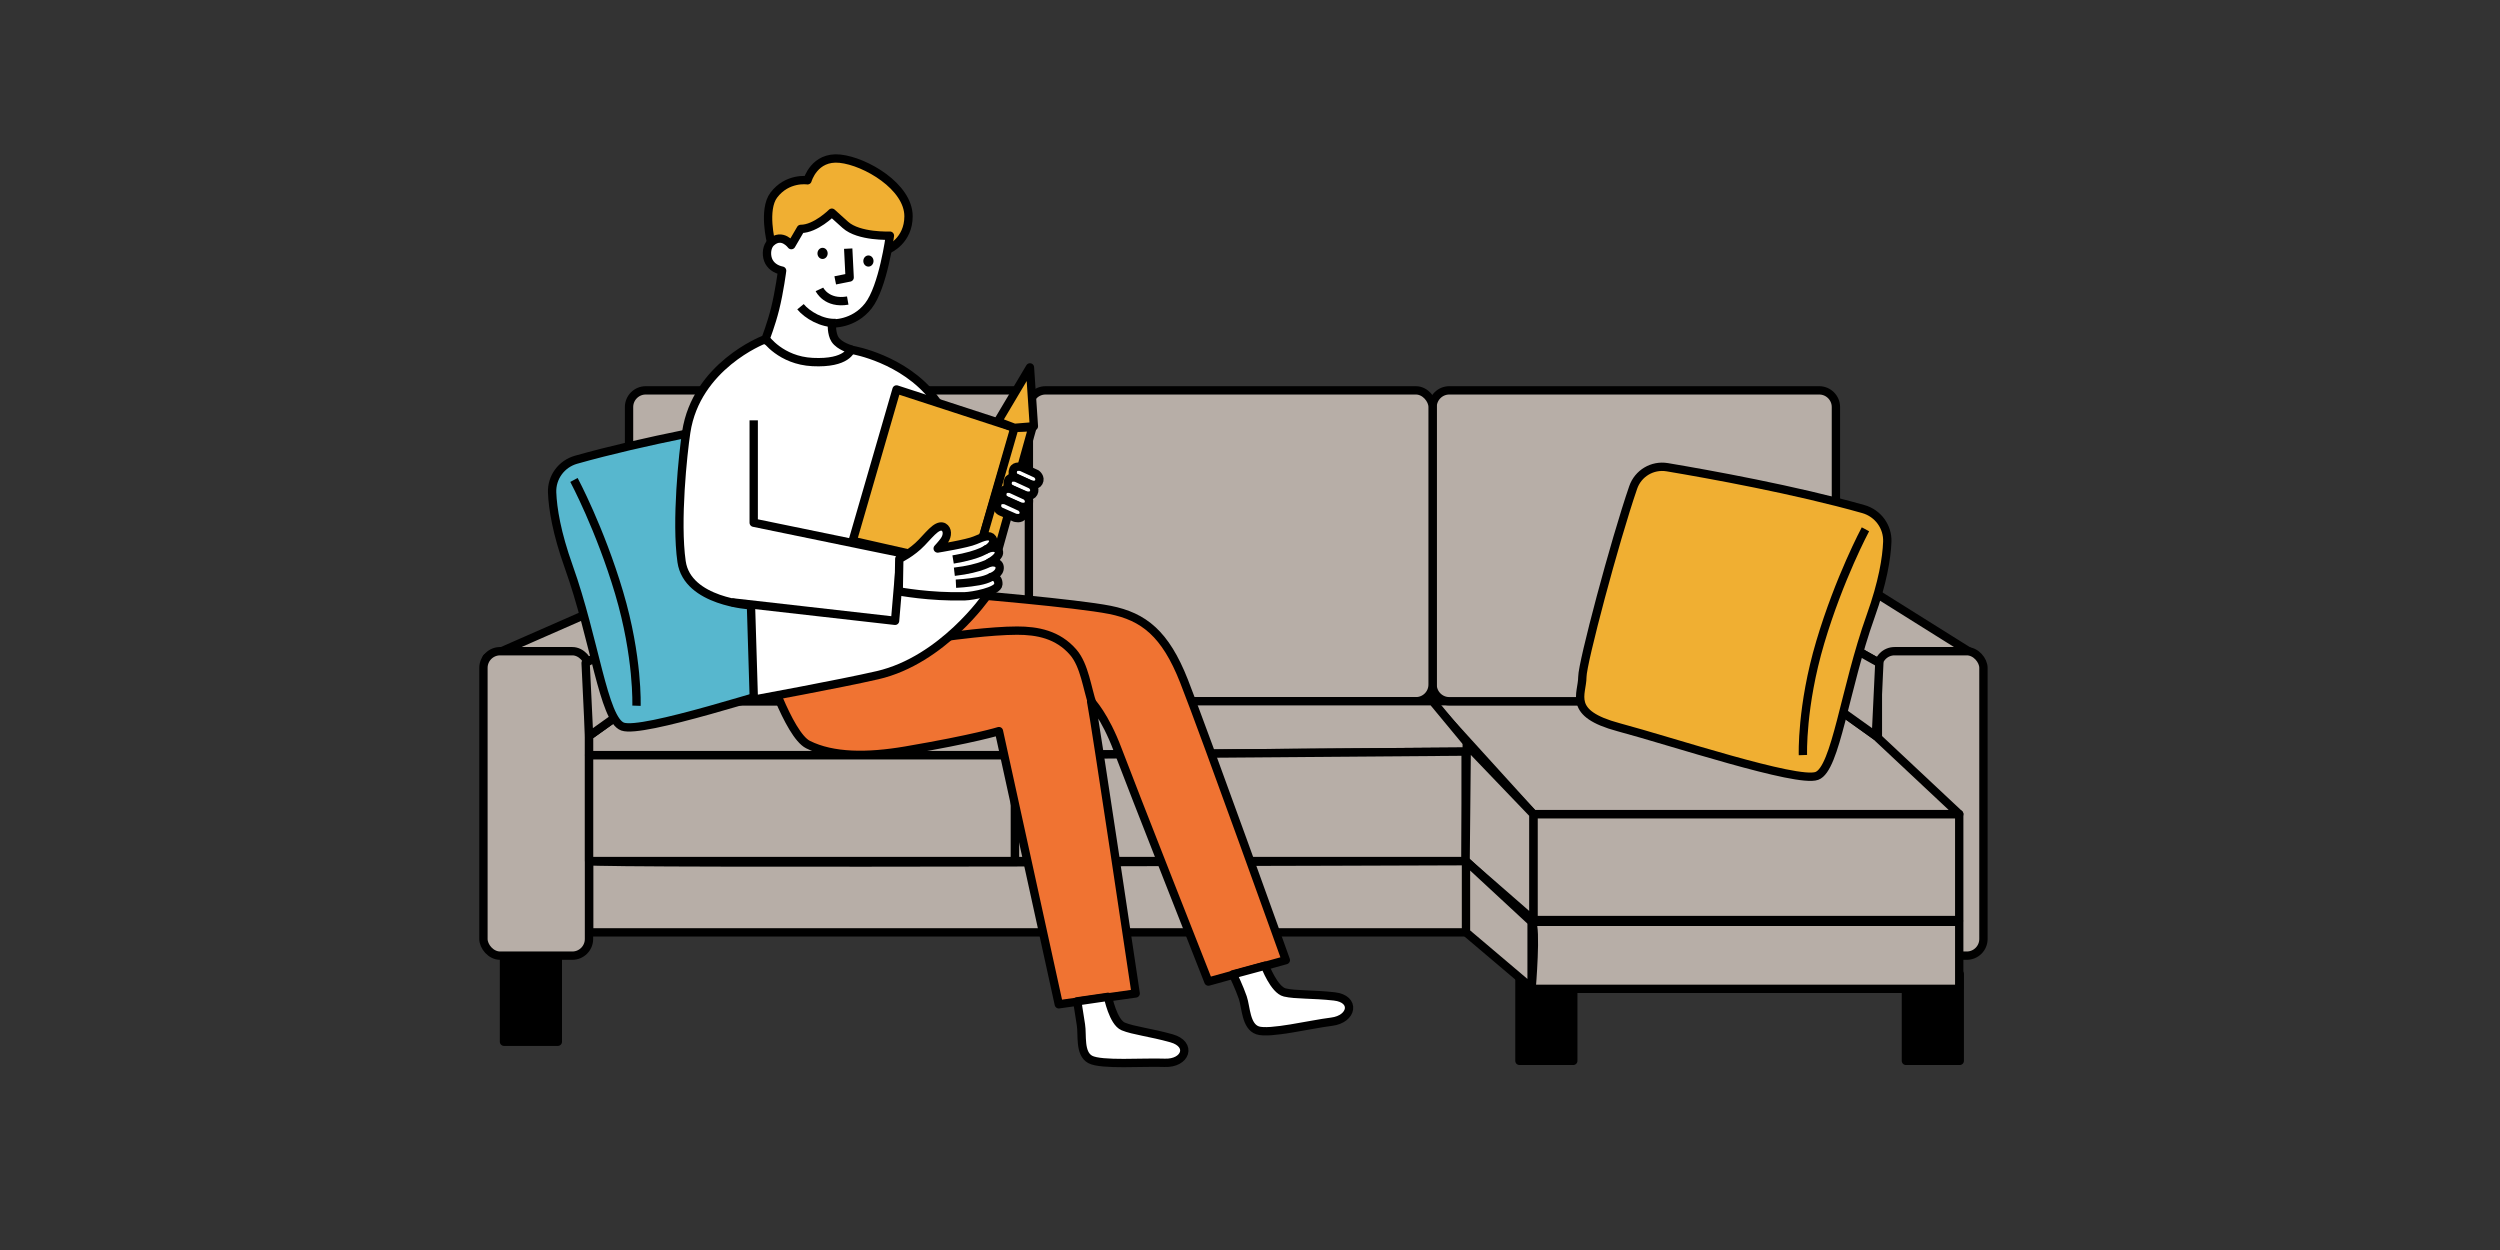
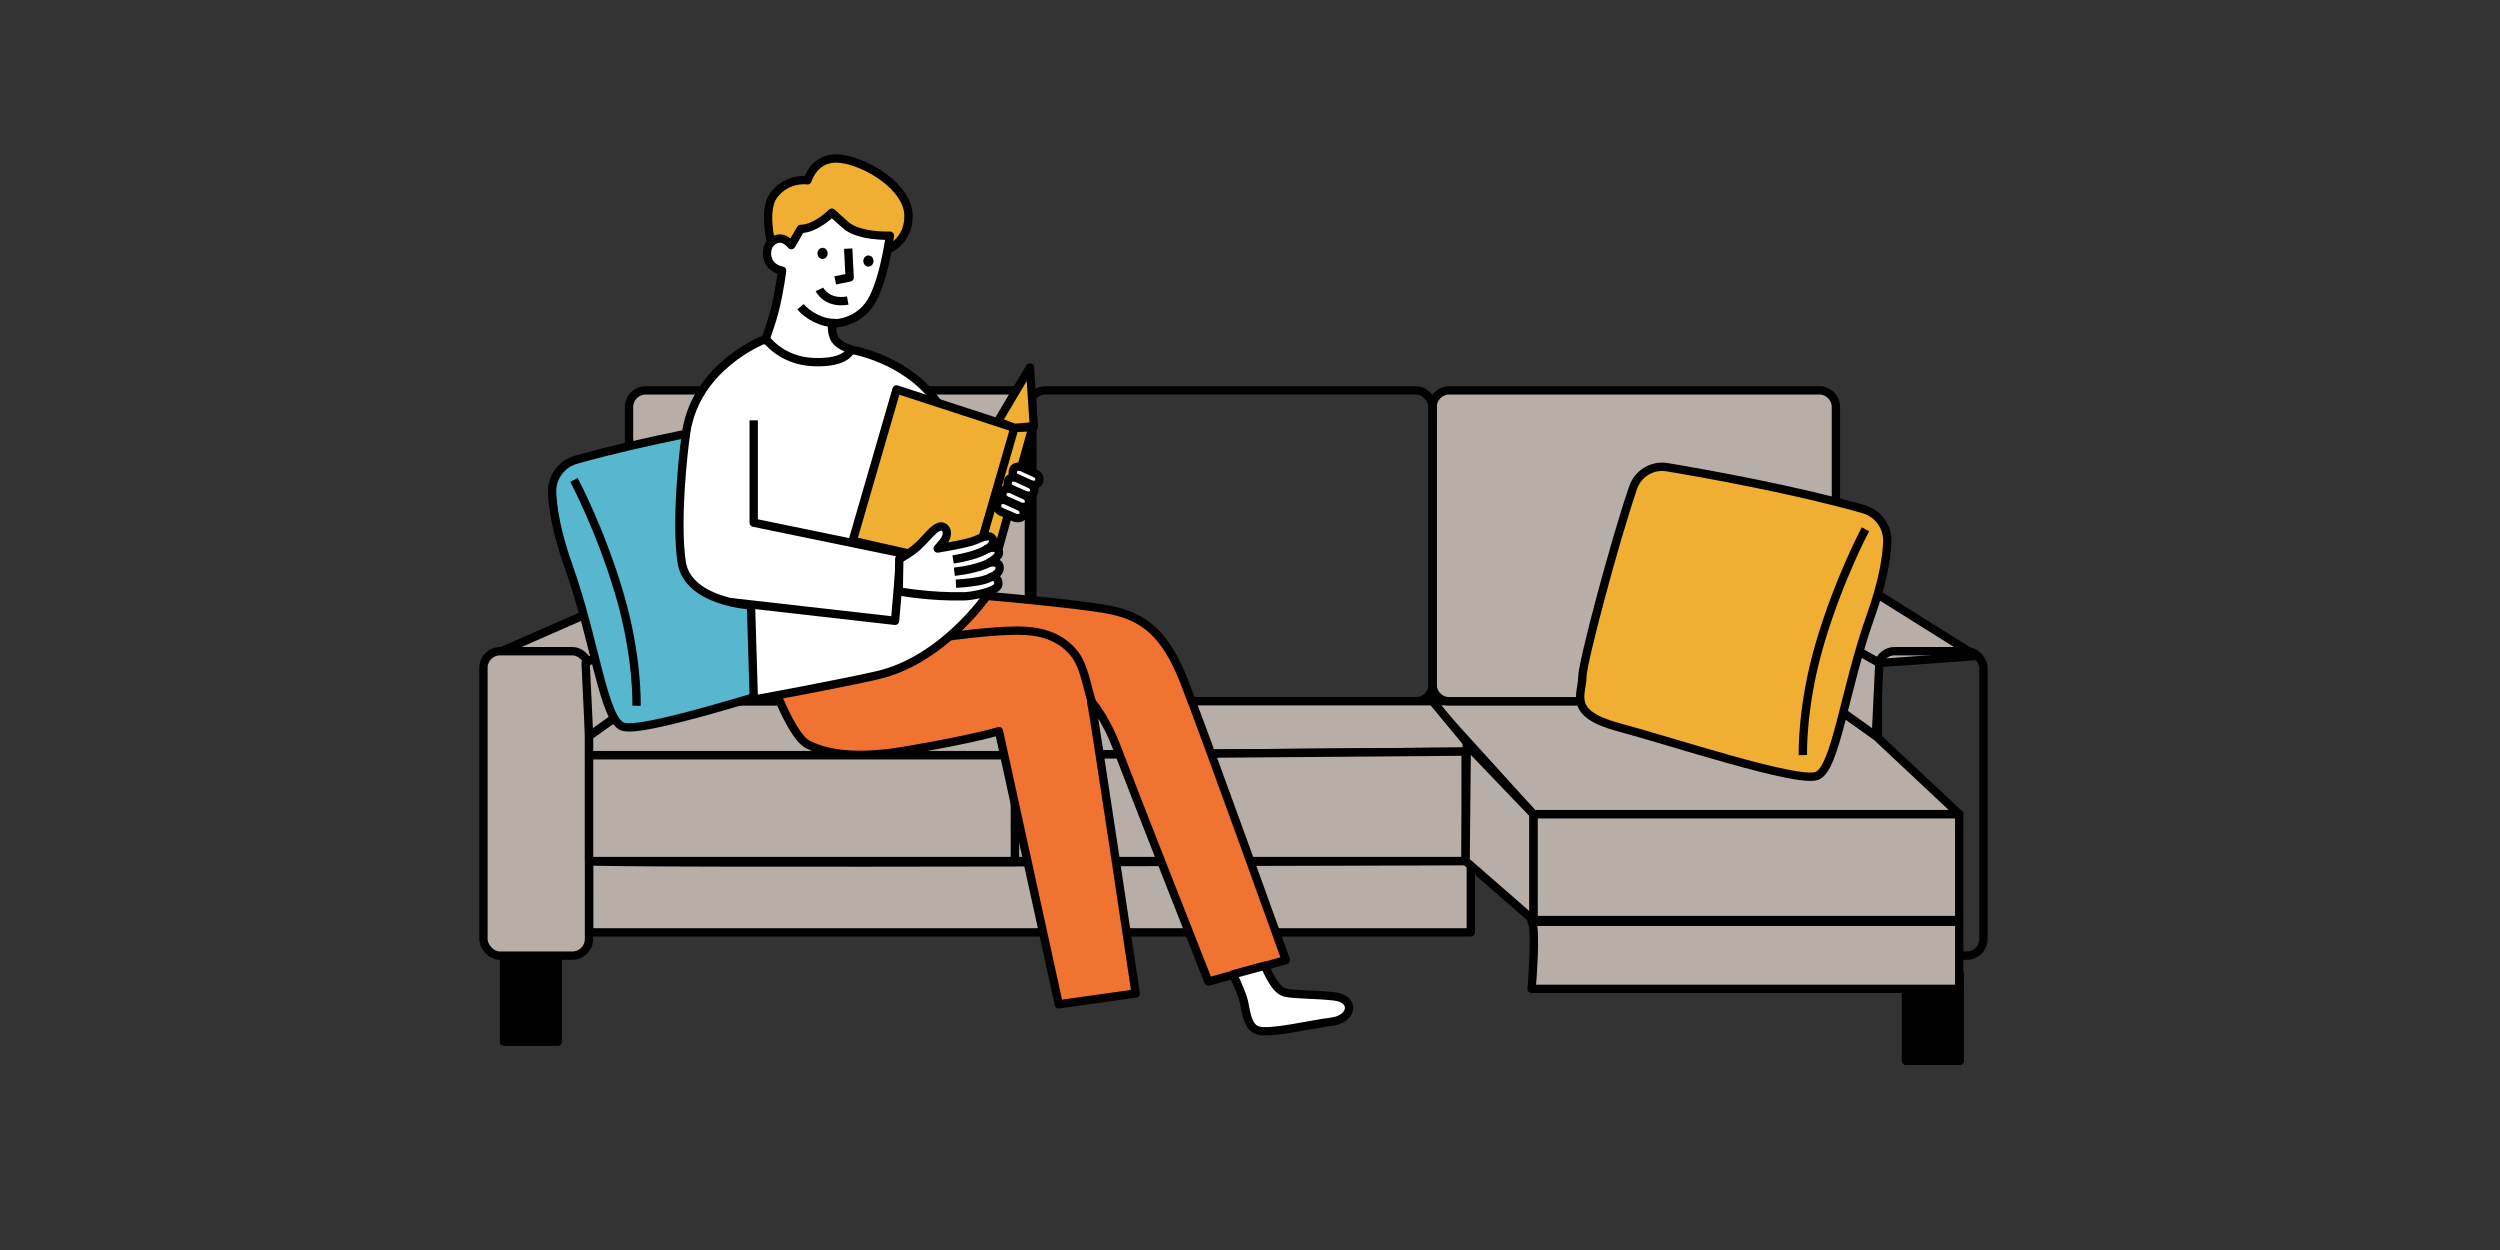
<svg xmlns="http://www.w3.org/2000/svg" width="300" height="150" version="1.1" viewBox="0 0 300 150">
  <rect x="0" y="0" width="300" height="150" fill="#333333" stroke="none" />
  <defs>
    <style>
      .cls-1 {
        fill: #f07332;
      }

      .cls-1, .cls-2, .cls-3, .cls-4, .cls-5, .cls-6, .cls-7 {
        stroke: #000;
        stroke-linejoin: round;
      }

      .cls-8, .cls-5 {
        fill: #b7aea7;
      }

      .cls-2 {
        fill: #fff;
      }

      .cls-3 {
        fill: #f0af32;
      }

      .cls-4 {
        fill: #57b7ce;
      }

      .cls-6 {
        fill: none;
      }
    </style>
  </defs>
  <g>
    <g id="_レイヤー_1">
      <path class="cls-3" d="M92.528,29.09s-.989-3.932.324-5.672c1.626-2.155,4.052-1.783,4.052-1.783,0,0,.81-2.917,3.89-2.593s8.229,3.353,8.229,6.908c0,2.958-2.395,3.951-2.395,3.951l-14.1-.81h0Z" />
      <path class="cls-5" d="M70.691,103.322v8.559h105.806v-8.559s-106.223.417-105.806,0Z" />
      <polygon class="cls-5" points="58.395 78.938 75.484 71.435 75.484 76.645 70.274 79.563 58.395 78.938" />
      <polygon class="cls-5" points="225.52 79.563 220.31 76.645 219.443 67.637 237.145 78.723 225.52 79.563" />
      <rect class="cls-7" x="60.479" y="114.59" width="6.461" height="10.42" />
-       <rect class="cls-7" x="182.332" y="116.883" width="6.461" height="10.42" />
      <rect class="cls-7" x="228.71" y="116.883" width="6.461" height="10.42" />
      <rect class="cls-8" x="58.013" y="78.144" width="12.666" height="36.535" rx="2" ry="2" />
      <rect class="cls-6" x="58.013" y="78.144" width="12.666" height="36.535" rx="2" ry="2" />
-       <rect class="cls-8" x="225.347" y="78.144" width="12.666" height="36.535" rx="2" ry="2" />
      <rect class="cls-6" x="225.347" y="78.144" width="12.666" height="36.535" rx="2" ry="2" />
      <rect class="cls-5" x="70.691" y="90.609" width="51.108" height="12.713" />
      <polygon class="cls-5" points="70.691 90.609 70.691 88.316 76.527 84.148 124.091 84.148 121.799 90.609 70.691 90.609" />
      <path class="cls-8" d="M78.527,84.148c-1.1,0-2.099-.894-2.221-1.988,0,0-.821-7.391-.821-12.184v-21.133c0-1.1.9-2,2-2h44.398c1.1,0,2,.9,2,2v33.305c0,1.1-.9,2-2,2h-43.356,0Z" />
      <path class="cls-6" d="M78.527,84.148c-1.1,0-2.099-.894-2.221-1.988,0,0-.821-7.391-.821-12.184v-21.133c0-1.1.9-2,2-2h44.398c1.1,0,2,.9,2,2v33.305c0,1.1-.9,2-2,2h-43.356,0Z" />
      <polygon class="cls-5" points="70.274 79.563 75.484 76.645 76.527 84.148 70.691 88.316 70.274 79.563" />
      <rect class="cls-5" x="183.999" y="97.695" width="51.108" height="12.713" />
      <polygon class="cls-5" points="235.107 97.695 225.104 88.316 219.268 84.148 171.703 84.148 184 97.695 235.107 97.695" />
      <path class="cls-8" d="M217.268,84.148c1.1,0,2.099-.894,2.221-1.988,0,0,.821-7.391.821-12.184v-21.133c0-1.1-.9-2-2-2h-44.398c-1.1,0-2,.9-2,2v33.305c0,1.1.9,2,2,2h43.356,0Z" />
      <path class="cls-6" d="M217.268,84.148c1.1,0,2.099-.894,2.221-1.988,0,0,.821-7.391.821-12.184v-21.133c0-1.1-.9-2-2-2h-44.398c-1.1,0-2,.9-2,2v33.305c0,1.1.9,2,2,2h43.356,0Z" />
      <polygon class="cls-5" points="225.52 79.563 220.31 76.645 219.268 84.148 225.104 88.316 225.52 79.563" />
-       <rect class="cls-8" x="123.466" y="46.843" width="48.446" height="37.305" rx="2" ry="2" />
      <rect class="cls-6" x="123.466" y="46.843" width="48.446" height="37.305" rx="2" ry="2" />
      <polygon class="cls-5" points="123.466 84.148 171.912 84.148 176.914 90.192 121.799 90.609 123.466 84.148" />
      <polygon class="cls-5" points="121.799 90.609 121.799 103.322 175.872 103.322 175.872 90.192 121.799 90.609" />
      <polygon class="cls-5" points="175.872 103.322 184 110.408 184 97.695 176.01 89.36 175.872 103.322" />
      <path class="cls-3" d="M200.069,56.066c4.957.834,15.337,2.706,23.539,5.026,1.748.494,2.939,2.119,2.866,3.934-.078,1.936-.54,4.836-1.995,8.91-3.126,8.753-4.168,18.34-6.461,19.174-2.367.861-17.506-4.168-23.759-5.835-6.252-1.667-4.377-3.96-4.377-6.044,0-1.699,3.876-16.272,6.1-22.734.586-1.702,2.311-2.729,4.086-2.431h0Z" />
      <path class="cls-6" d="M223.853,63.516s-3.126,5.835-5.419,13.547-2.084,13.547-2.084,13.547" />
      <path class="cls-4" d="M92.66,50.145c-4.957.834-15.337,2.706-23.539,5.026-1.748.494-2.939,2.119-2.866,3.934.078,1.936.54,4.836,1.995,8.91,3.126,8.753,4.168,18.34,6.461,19.174,2.367.861,17.506-4.168,23.759-5.835,6.252-1.667,4.377-3.96,4.377-6.044,0-1.699-3.876-16.272-6.1-22.734-.586-1.702-2.311-2.729-4.086-2.431h0Z" />
      <path class="cls-6" d="M68.876,57.594s3.126,5.835,5.419,13.547c2.292,7.711,2.084,13.547,2.084,13.547" />
-       <polygon class="cls-5" points="175.918 103.322 183.791 110.616 183.791 118.55 175.918 111.881 175.918 103.322" />
      <path class="cls-5" d="M183.791,110.616h51.316v8.045h-51.316s.625-7.419,0-8.045h0Z" />
      <path class="cls-1" d="M108.671,90.069c8.324-1.421,11.2-2.335,11.2-2.335l7.185,32.782,9.226-1.302s-4.839-32.495-5.346-35.032c0,0,1.644,1.675,3.198,5.818s10.875,27.791,10.875,27.791l9.292-2.576s-9.622-26.89-12.226-33.501c-2.244-5.696-4.833-7.716-8.869-8.524-4.036-.807-17.261-1.906-17.261-1.906l-24.186,8.049s2.833,8.834,5.21,10.02c2.971,1.482,7.08,1.505,11.704.716h-.002Z" />
-       <path class="cls-2" d="M129.269,120.158s.238,1.594.441,2.812-.203,3.451,1.117,4.162,6.395.305,8.933.406,3.35-2.233.812-2.944-4.568-.914-5.786-1.421-1.827-3.553-1.827-3.553l-3.689.538h-.001Z" />
      <path class="cls-2" d="M147.958,116.922s.778,1.622,1.175,2.791.355,3.439,1.771,3.928,6.361-.728,8.882-1.036,2.947-2.743.328-3.036-4.655-.167-5.939-.472-2.375-3.213-2.375-3.213l-3.842,1.037h0Z" />
      <path class="cls-2" d="M102.372,42.013s6.041,1.036,9.666,5.696c2.573,3.308,6.449,8.958,6.449,8.958l-3.462,3.981,3.384,10.869s-5.288,7.702-13.103,9.506c-4.501,1.039-14.845,2.934-14.845,2.934l-.345-11.312s-7.635-.399-8.327-5.246c-.692-4.847.168-12.975.56-15.548,1.208-7.94,9.249-11.054,9.249-11.054l10.775,1.215h0Z" />
      <polyline class="cls-3" points="121.867 51.21 116.865 68.191 102.319 64.9 107.584 46.734 121.735 51.342" />
      <polygon class="cls-3" points="121.735 51.342 123.898 51.265 119.497 67.007 116.865 68.191 121.735 51.342" />
      <polygon class="cls-3" points="123.593 44.087 124.067 51.152 121.735 51.342 119.736 50.583 123.593 44.087" />
      <path class="cls-2" d="M94.959,29.414s-1.107-1.523-2.431-.324c-.51.461-.611,1.394-.361,2.079s.875,1.149,1.686,1.311c0,0-.314,2.474-.843,4.589-.468,1.873-1.131,3.561-1.131,3.561,0,0,1.817,2.623,5.627,2.814,4.198.21,4.614-1.519,4.614-1.519,0,0-1.364-.358-1.913-1.182-.45-.675-.386-1.928-.386-1.928,0,0,2.593.162,4.376-2.107s2.593-8.428,2.593-8.428c0,0-3.728.162-5.348-1.297l-1.621-1.459s-1.945,1.945-3.728,1.945l-1.134,1.945h0Z" />
      <path class="cls-2" d="M96.058,36.807c.806.979,2.593,2.039,4.256,1.947" />
      <polyline class="cls-2" points="101.785 29.836 101.958 33.298 100.227 33.644" />
      <path class="cls-2" d="M98.332,34.726s.839,1.787,3.397,1.341" />
      <polyline class="cls-6" points="90.445 50.436 90.445 62.726 108.102 66.362 107.409 74.498 87.818 72.275" />
      <path class="cls-2" d="M107.913,67.072s1.514-.724,2.699-1.975c.571-.603,1.137-1.258,1.58-1.597.476-.364.814-.383,1.053-.246.461.263.521.987.058,1.635-.299.418-.782.931-.782.931,0,0,3.552-.575,4.491-.984,1.052-.458,1.755-.705,2.075-.226.453.679-.717,1.32-.717,1.32,0,0,1.112-.574,1.471.189.302.641-1.132,1.396-1.132,1.396,0,0,1.183-.246,1.249.544s-.947,1.154-.947,1.154c0,0,.83-.075.792.905-.033.855-3.141,1.41-3.999,1.434-4.251.117-7.957-.597-7.957-.597l.066-3.883h0Z" />
      <path class="cls-2" d="M122.585,56.048s-.767-.224-.982.296c-.301.727.349,1.035.349,1.035l1.704.747s.725.242.99-.26c.308-.584-.278-.995-.278-.995l-1.783-.822h0Z" />
      <path class="cls-2" d="M121.968,57.347s-.767-.224-.982.296c-.301.727.349,1.035.349,1.035l1.704.747s.725.242.99-.26c.308-.584-.278-.995-.278-.995l-1.783-.822h0Z" />
      <path class="cls-2" d="M121.335,58.694s-.767-.224-.982.296c-.301.727.349,1.035.349,1.035l1.704.747s.725.242.99-.26c.308-.584-.278-.995-.278-.995l-1.783-.822h0Z" />
      <path class="cls-2" d="M120.703,60.041s-.767-.224-.982.296c-.301.727.349,1.035.349,1.035l1.704.747s.725.242.99-.26c.308-.584-.278-.995-.278-.995l-1.783-.822h0Z" />
      <path class="cls-6" d="M113.937,76.364s4.951-.69,8.113-.69c2.417,0,4.893.455,6.745,2.603,1.358,1.574,1.662,4.359,2.318,6.251" />
      <ellipse cx="98.708" cy="30.407" rx=".67" ry=".612" transform="translate(66.893 128.671) rotate(-89.181)" />
      <ellipse cx="104.211" cy="31.324" rx=".67" ry=".612" transform="translate(71.4 135.076) rotate(-89.181)" />
      <path class="cls-5" d="M118.596,65.743s-.792.83-4.225,1.396" />
      <path class="cls-5" d="M119.011,67.365s-1.207.868-4.489,1.245" />
      <path class="cls-5" d="M119.087,69.138s-.416.373-1.66.604-2.716.302-2.716.302" />
    </g>
  </g>
</svg>